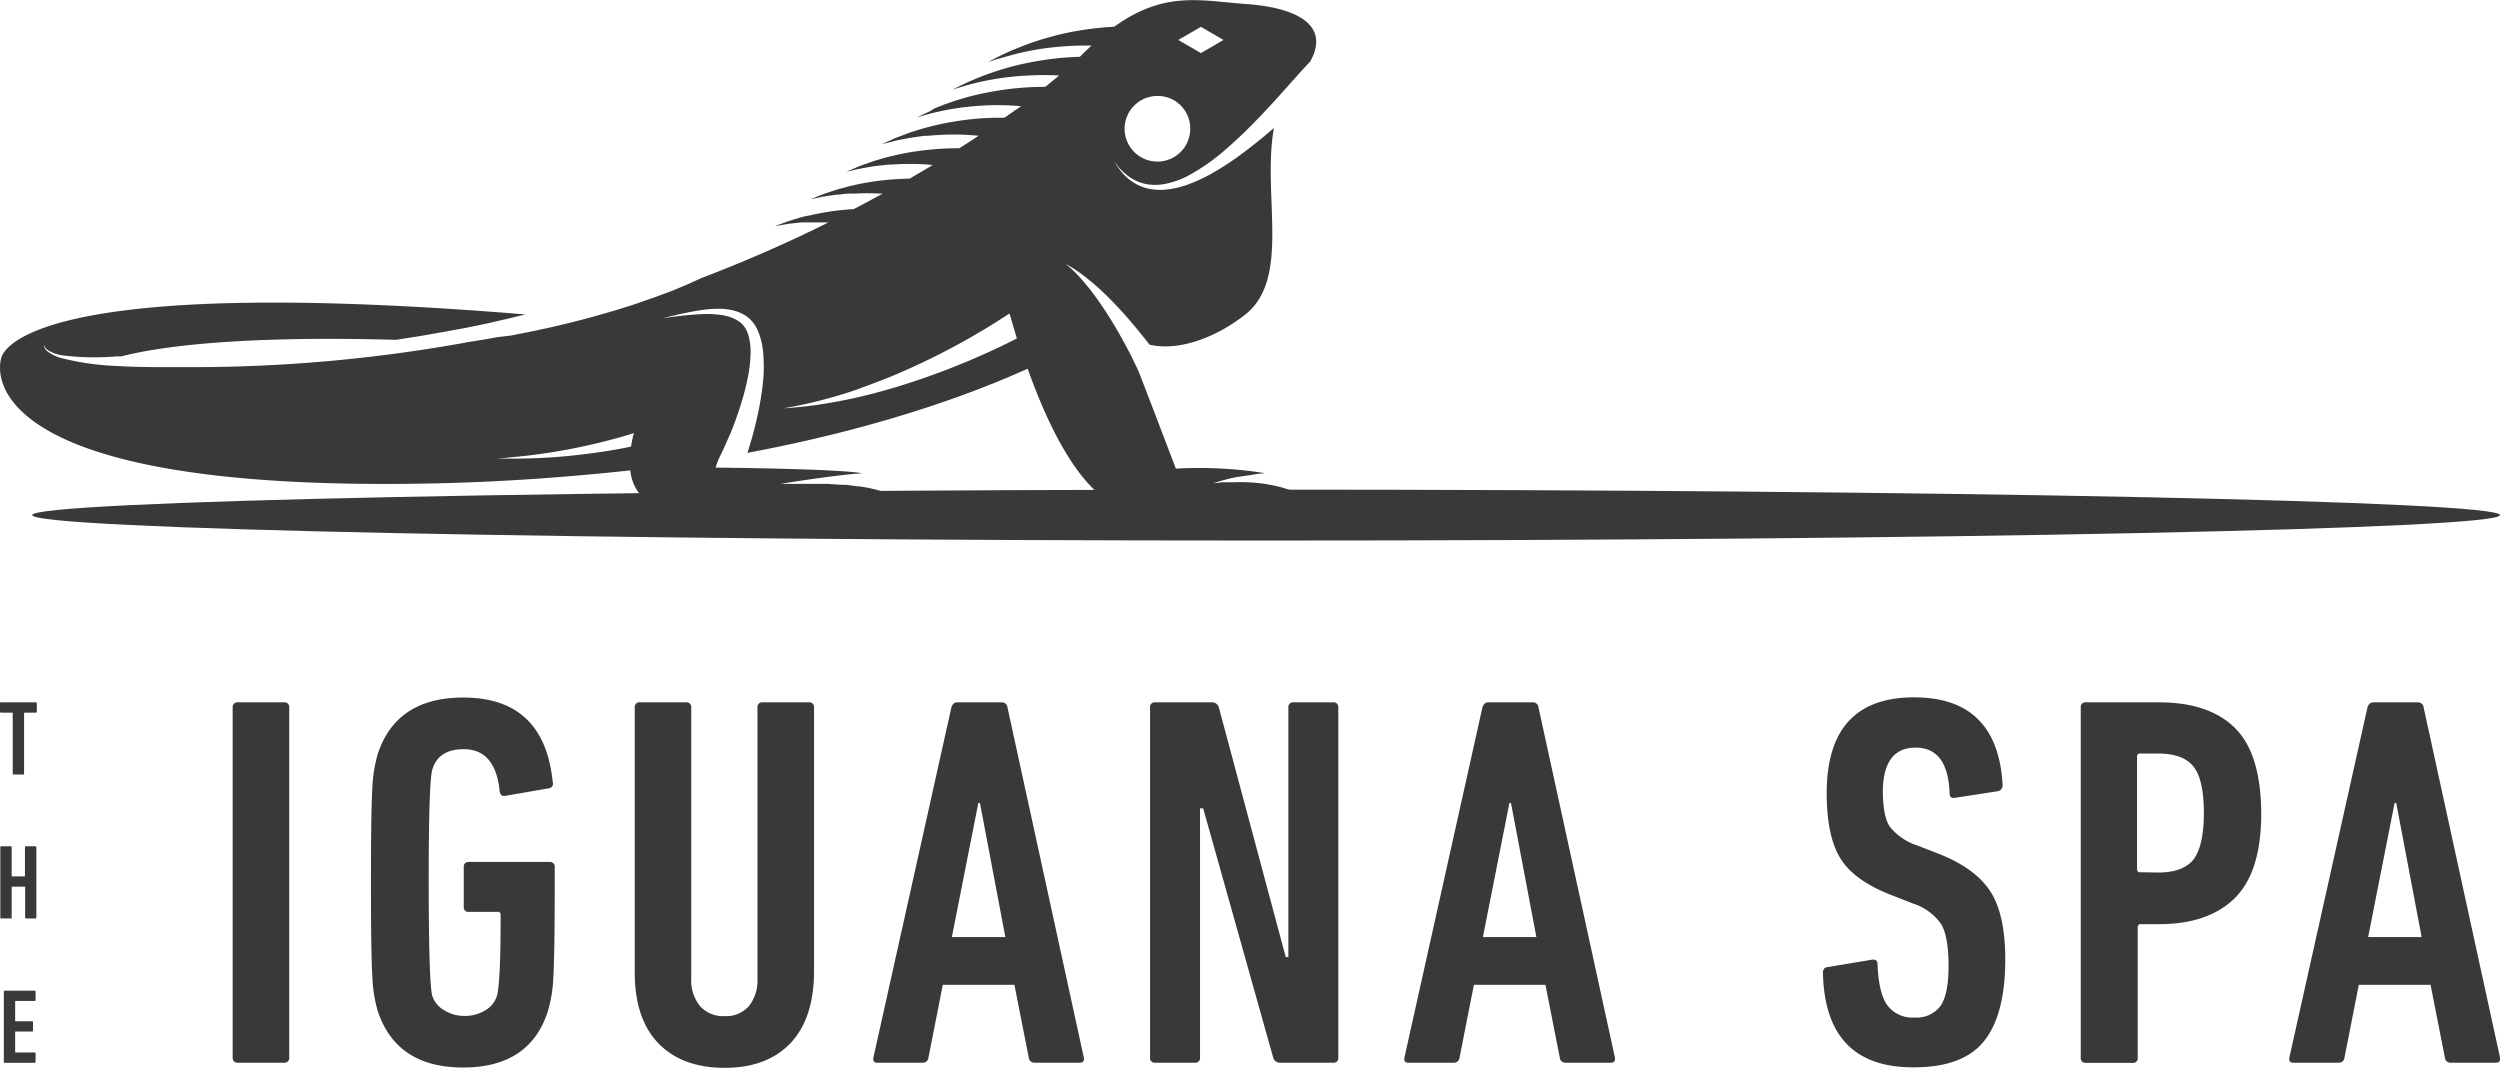
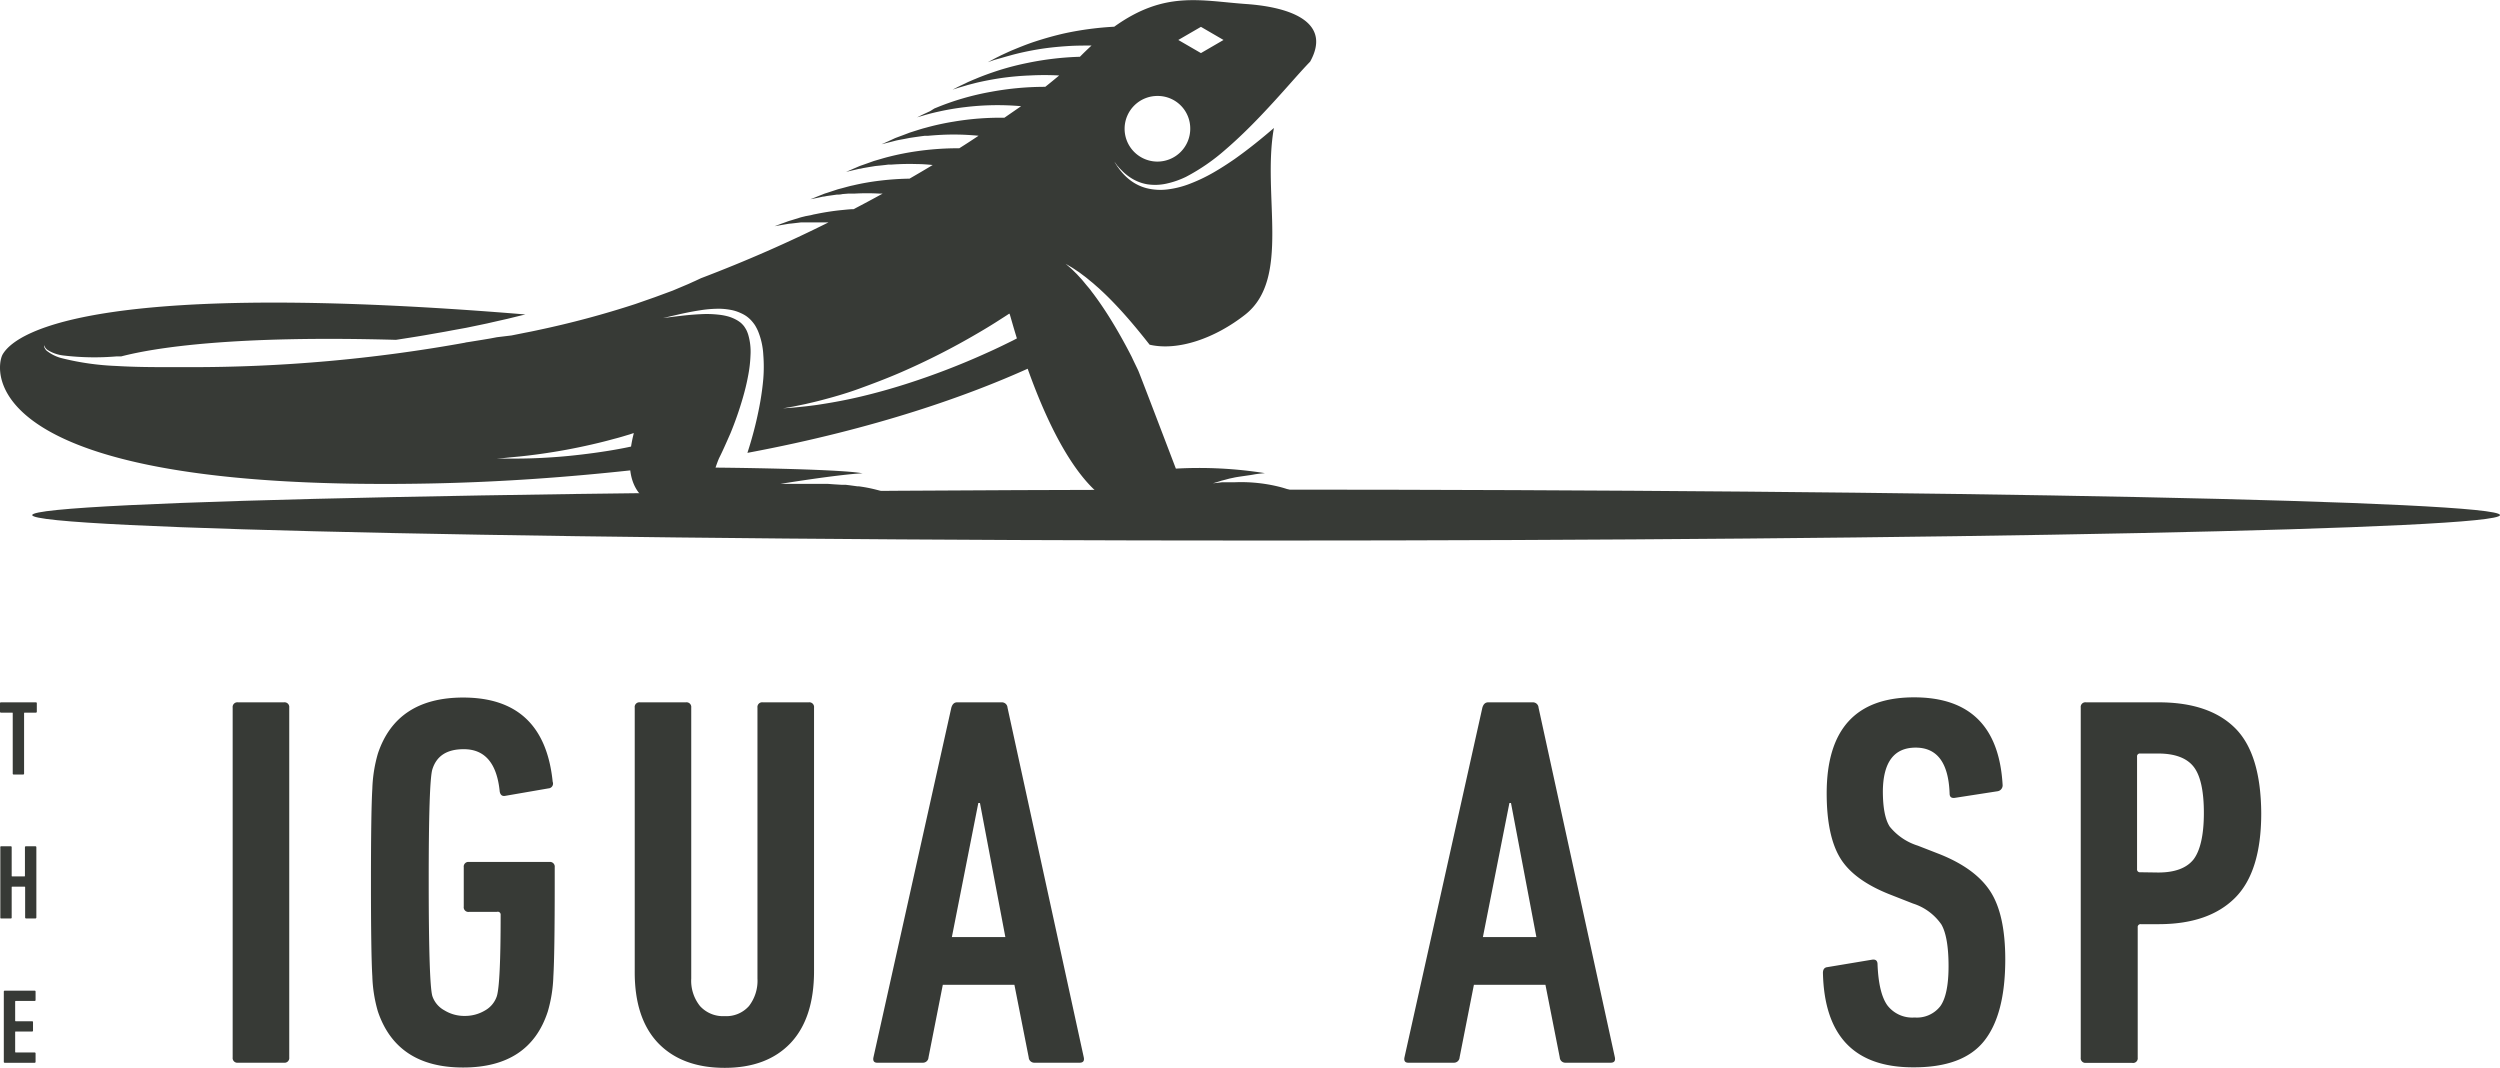
<svg xmlns="http://www.w3.org/2000/svg" id="Layer_1" data-name="Layer 1" viewBox="0 0 380.91 162.65">
  <defs>
    <style>.cls-1{fill:#373a36;}</style>
  </defs>
  <title>07</title>
  <g id="S">
    <path class="cls-1" d="M305.82,147.24q0,8.4-3.23,12.44t-10.82,4q-13.41,0-13.73-14.38c0-.53.22-.83.65-.88l6.78-1.13c.59-.11.89.13.89.72q.17,4.36,1.49,6.22a4.78,4.78,0,0,0,4.16,1.86,4.51,4.51,0,0,0,3.92-1.73c.83-1.16,1.25-3.2,1.25-6.1s-.36-5.08-1.09-6.34a8.29,8.29,0,0,0-4.32-3.19l-3.31-1.3q-5.65-2.18-7.75-5.57t-2.1-9.93q0-14.62,13.32-14.62,12.76,0,13.49,13.41a.91.91,0,0,1-.73.89l-6.46,1c-.59.11-.89-.1-.89-.64q-.24-7-5.17-7t-5,6.62c0,2.54.35,4.34,1.05,5.42a8.94,8.94,0,0,0,4.28,2.9l3.31,1.29q5.49,2.19,7.75,5.7T305.82,147.24Z" transform="translate(-0.29 -1.06)" />
    <path class="cls-1" d="M325.13,163h-7a.71.71,0,0,1-.81-.8V108.87a.71.71,0,0,1,.81-.8h11.06q7.68,0,11.63,3.91t4,13q0,8.9-4,12.89t-11.59,4h-2.74a.43.43,0,0,0-.49.48v19.87A.71.71,0,0,1,325.13,163Zm4-29q3.79,0,5.38-2c1-1.32,1.57-3.67,1.57-7.07s-.53-5.74-1.57-7.06-2.85-2-5.38-2h-2.74a.43.43,0,0,0-.49.49v17.12a.43.43,0,0,0,.49.48Z" transform="translate(-0.29 -1.06)" />
-     <path class="cls-1" d="M349.11,162.18,361,108.87c.17-.53.46-.8.89-.8h6.79a.86.86,0,0,1,.89.8l11.63,53.31c.1.54-.11.8-.65.8h-6.86a.84.84,0,0,1-.89-.8l-2.18-11.07H359.69l-2.18,11.07a.85.85,0,0,1-.89.8h-6.86C349.22,163,349,162.72,349.11,162.18Zm12-18.34h8.15l-3.87-20.43h-.25Z" transform="translate(-0.29 -1.06)" />
    <path class="cls-1" d="M35.74,162.17V108.88a.72.72,0,0,1,.81-.81h7a.72.72,0,0,1,.81.81v53.29a.72.72,0,0,1-.81.81h-7A.72.72,0,0,1,35.74,162.17Z" transform="translate(-0.29 -1.06)" />
    <path class="cls-1" d="M57.86,155.15a21.43,21.43,0,0,1-.84-5.33q-.21-3.39-.21-14.29t.21-14.3a21.51,21.51,0,0,1,.84-5.33q2.84-8.55,13-8.56,12.34,0,13.64,12.84a.73.73,0,0,1-.64,1l-6.54,1.13c-.49.11-.79-.1-.89-.64q-.64-6.47-5.49-6.46c-2.54,0-4.12,1-4.77,3.06q-.57,1.79-.56,17.29t.56,17.28A3.88,3.88,0,0,0,68,155a5.76,5.76,0,0,0,3.07.85,5.94,5.94,0,0,0,3.15-.85A3.9,3.9,0,0,0,76,152.81q.57-1.94.57-12.36A.43.43,0,0,0,76,140H71.75a.71.71,0,0,1-.8-.81v-6a.71.71,0,0,1,.8-.8H84a.72.72,0,0,1,.81.8v2.43c0,7.26-.07,12-.21,14.25a21.31,21.31,0,0,1-.84,5.29Q81,163.7,70.87,163.71T57.86,155.15Z" transform="translate(-0.29 -1.06)" />
    <path class="cls-1" d="M120.73,160q-3.6,3.77-10.06,3.76T100.58,160Q96.95,156.2,97,149V108.88a.71.71,0,0,1,.8-.81h7a.72.72,0,0,1,.81.81v41.26a6.17,6.17,0,0,0,1.33,4.2,4.72,4.72,0,0,0,3.75,1.54,4.6,4.6,0,0,0,3.72-1.54,6.31,6.31,0,0,0,1.29-4.2V108.88a.72.72,0,0,1,.81-.81h7a.72.72,0,0,1,.81.81V149Q124.32,156.2,120.73,160Z" transform="translate(-0.29 -1.06)" />
    <path class="cls-1" d="M133.37,162.17l11.87-53.29c.16-.54.45-.81.88-.81h6.79a.86.86,0,0,1,.89.81l11.62,53.29c.11.54-.1.81-.64.81h-6.87a.85.85,0,0,1-.88-.81l-2.18-11.06H143.94l-2.18,11.06a.85.85,0,0,1-.88.81H134C133.47,163,133.26,162.71,133.37,162.17Zm11.95-18.33h8.15l-3.87-20.43h-.25Z" transform="translate(-0.29 -1.06)" />
-     <path class="cls-1" d="M175.52,162.17V108.88a.71.71,0,0,1,.8-.81h8.56a1.06,1.06,0,0,1,1.13.81l10.18,38h.4v-38a.72.72,0,0,1,.81-.81h6a.71.71,0,0,1,.8.81v53.29a.71.71,0,0,1-.8.81h-8a1.06,1.06,0,0,1-1.13-.81l-10.66-37.95h-.48v37.95a.72.72,0,0,1-.81.81h-6A.71.71,0,0,1,175.52,162.17Z" transform="translate(-0.29 -1.06)" />
    <path class="cls-1" d="M214.28,162.17l11.87-53.29c.16-.54.45-.81.89-.81h6.78a.86.86,0,0,1,.89.81l11.63,53.29c.1.54-.11.81-.65.81h-6.86a.85.85,0,0,1-.89-.81l-2.18-11.06h-10.9l-2.18,11.06a.86.86,0,0,1-.89.81h-6.87C214.38,163,214.17,162.71,214.28,162.17Zm11.95-18.33h8.15l-3.87-20.43h-.24Z" transform="translate(-0.29 -1.06)" />
    <path class="cls-1" d="M3.8,119.07H2.39a.14.14,0,0,1-.16-.16v-9.17c0-.07,0-.1-.1-.1H.45a.14.14,0,0,1-.16-.16v-1.25a.14.14,0,0,1,.16-.16H5.74a.14.14,0,0,1,.16.16v1.25a.14.14,0,0,1-.16.16H4.06a.09.09,0,0,0-.1.1v9.17A.14.14,0,0,1,3.8,119.07Z" transform="translate(-0.29 -1.06)" />
    <path class="cls-1" d="M.34,140.86V130.19A.14.14,0,0,1,.5,130H1.91a.14.14,0,0,1,.16.16v4.33c0,.07,0,.1.1.1H4c.06,0,.09,0,.09-.1v-4.33c0-.11.06-.16.17-.16h1.4c.11,0,.17.05.17.16v10.67a.15.15,0,0,1-.17.17H4.29a.15.15,0,0,1-.17-.17v-4.57c0-.07,0-.1-.09-.1H2.17c-.07,0-.1,0-.1.1v4.57c0,.11,0,.17-.16.17H.5C.39,141,.34,141,.34,140.86Z" transform="translate(-0.29 -1.06)" />
    <path class="cls-1" d="M.87,162.82V152.14A.14.14,0,0,1,1,152H5.55a.14.14,0,0,1,.16.16v1.25a.14.14,0,0,1-.16.16H2.7a.09.09,0,0,0-.1.1v2.89a.09.09,0,0,0,.1.1H5.16a.14.14,0,0,1,.16.16v1.25a.14.14,0,0,1-.16.16H2.7c-.06,0-.1,0-.1.09v3a.09.09,0,0,0,.1.1H5.55a.14.14,0,0,1,.16.16v1.25a.14.14,0,0,1-.16.16H1A.14.14,0,0,1,.87,162.82Z" transform="translate(-0.29 -1.06)" />
    <path class="cls-1" d="M381.2,79.54c0,2.14-84.15,3.88-188,3.88s-188-1.74-188-3.88,84.15-3.88,188-3.88S381.2,77.4,381.2,79.54Z" transform="translate(-0.29 -1.06)" />
    <path class="cls-1" d="M131.6,73.18h.13c-3.61-.7-22.23-.88-22.42-.87,0,0,.37-1.1.59-1.54.44-.86,1-2.13,1.69-3.7a52.65,52.65,0,0,0,1.9-5.46c.29-1,.56-2.08.76-3.16a20.13,20.13,0,0,0,.39-3.27,9.16,9.16,0,0,0-.35-3.13,5.2,5.2,0,0,0-.27-.69,6,6,0,0,0-.37-.6,4.42,4.42,0,0,0-.47-.5,4.78,4.78,0,0,0-.59-.41,6.07,6.07,0,0,0-1.34-.57,8.79,8.79,0,0,0-1.43-.27,16.08,16.08,0,0,0-2.75-.08c-1.73.08-3.17.27-4.18.39l-1.58.2,1.55-.36c1-.23,2.41-.57,4.15-.83a18,18,0,0,1,2.86-.23,10.05,10.05,0,0,1,1.61.15,6.28,6.28,0,0,1,1.67.51,5.31,5.31,0,0,1,.81.44,5.08,5.08,0,0,1,.75.64,6.44,6.44,0,0,1,.61.77,7.84,7.84,0,0,1,.45.86,11,11,0,0,1,.82,3.66,23.09,23.09,0,0,1,0,3.63c-.1,1.18-.26,2.33-.45,3.44a56.66,56.66,0,0,1-1.4,6c-.19.67-.39,1.29-.57,1.86,19.75-3.7,33.84-8.83,42.7-12.82,3.25,9.13,8.65,20.44,15.63,21.4,10.63,1.46,19.47-3.52,27.91-1.12a14,14,0,0,0-1.49-.89,17.66,17.66,0,0,0-1.64-.74c-.58-.22-1.18-.42-1.8-.59a24.08,24.08,0,0,0-7.08-.76l-.71,0-.65,0-.56,0-.48.06-.91.1.87-.26.47-.15.55-.14.63-.17.71-.15c.5-.12,2.37-.35,2.94-.46s1.15-.16,1.76-.22a64.15,64.15,0,0,0-13.57-.69s-5.49-14.41-5.73-14.93-.6-1.23-1-2.1c-.88-1.73-2.12-4-3.5-6.19-.69-1.09-1.42-2.17-2.14-3.14-.18-.26-.37-.48-.54-.72s-.36-.46-.54-.67c-.36-.42-.68-.84-1-1.19l-.48-.52c-.15-.17-.3-.31-.44-.45s-.53-.53-.75-.71l-.68-.59.78.46c.25.14.54.34.88.57.16.11.35.22.53.36l.57.43c.41.29.81.65,1.25,1,.23.18.44.38.67.58s.46.39.68.61c.93.85,1.86,1.8,2.77,2.78,1.79,1.93,3.46,4,4.67,5.54,4.36,1,10-1,14.57-4.59,7-5.52,2.54-18.29,4.37-28.43l0,0c-1.84,1.59-3.86,3.23-6,4.74-1.07.74-2.17,1.45-3.29,2.09a25.06,25.06,0,0,1-3.44,1.64,14.08,14.08,0,0,1-3.47.89,8.68,8.68,0,0,1-3.21-.19,7.05,7.05,0,0,1-2.43-1.17,8.14,8.14,0,0,1-1.48-1.43c-.18-.21-.32-.42-.45-.59a1.59,1.59,0,0,1-.17-.25l-.14-.21-.24-.4.28.37a2.08,2.08,0,0,0,.15.2c0,.07.13.14.19.23s.31.35.51.54a7.77,7.77,0,0,0,1.55,1.24,6.69,6.69,0,0,0,2.35.88,8,8,0,0,0,2.95-.11A13.22,13.22,0,0,0,181,28a30.41,30.41,0,0,0,6-4.14c1.91-1.64,3.71-3.41,5.35-5.13s3.12-3.37,4.39-4.8,2.33-2.62,3.17-3.48c3.25-5.86-2.62-8.28-9.78-8.78-6.93-.49-12.36-2.07-20.07,3.46a47.94,47.94,0,0,0-7.53,1c-1.55.35-3.07.78-4.48,1.24s-2.69,1-3.76,1.44l-.77.35-.69.32c-.42.22-.8.39-1.1.56l-.94.5,1-.35L153,9.85l.73-.21.8-.22c1.12-.3,2.44-.59,3.86-.83s2.94-.4,4.46-.5C164.14,8,165.4,8,166.6,8q-.87.8-1.77,1.71a45.82,45.82,0,0,0-7.89.92,42.63,42.63,0,0,0-4.39,1.12c-1.37.44-2.63.9-3.68,1.35-.27.1-.52.22-.76.32s-.46.2-.67.31l-1.08.51-.93.48,1-.32,1.15-.34c.22-.07.45-.12.7-.19l.78-.2c1.1-.26,2.39-.51,3.78-.72a42.93,42.93,0,0,1,4.34-.39,41.67,41.67,0,0,1,4.49,0c-.65.54-1.35,1.12-2.12,1.73a45.24,45.24,0,0,0-8.27.76,40.62,40.62,0,0,0-4.28,1c-1.35.39-2.58.83-3.61,1.24l-.74.3L142,18l-1.06.49-.92.45,1-.29c.31-.1.68-.19,1.11-.31l.7-.17.77-.17c1.07-.23,2.32-.45,3.67-.61a41,41,0,0,1,8.6-.15L153.32,19a42.6,42.6,0,0,0-7.71.59,39.65,39.65,0,0,0-4.19.91l-.49.13-.47.14-.92.29c-.29.1-.59.18-.86.29l-.79.3-.73.27c-.23.09-.45.16-.65.26l-1,.46-.9.4.95-.24,1.09-.28c.21-.06.44-.1.68-.15l.76-.14.81-.16.88-.13.93-.13.47-.06.5,0c1.31-.12,2.72-.2,4.12-.19,1.22,0,2.44.08,3.59.18-.94.63-1.92,1.27-2.94,1.91a44.22,44.22,0,0,0-6.47.45,41.13,41.13,0,0,0-4.09.8l-.48.12-.47.13-.89.26c-.29.09-.58.16-.84.26l-.78.28-.71.25c-.23.08-.44.15-.64.24l-1,.43-.88.38.94-.22,1.06-.25c.21,0,.43-.08.66-.12l.74-.13.8-.13c.27-.05.56-.07.85-.1l.91-.1.47-.06.47,0a38,38,0,0,1,4-.08c.78,0,1.55.07,2.3.14-1.14.69-2.32,1.38-3.53,2.08a42.42,42.42,0,0,0-4.54.31,37,37,0,0,0-4,.7l-.46.1-.46.12-.88.24c-.28.07-.56.14-.82.23l-.76.25-.7.23a5,5,0,0,0-.62.22c-.38.15-.72.28-1,.4l-.87.34.91-.18,1-.22c.19,0,.41-.06.64-.1l.72-.1.77-.11c.27,0,.55,0,.84-.08l.88-.07.45,0h.47a34,34,0,0,1,3.9,0l.43,0q-2.14,1.18-4.42,2.37c-.58,0-1.16.08-1.74.13a38.4,38.4,0,0,0-3.9.59l-.46.09-.44.11L123,34c-.28.08-.55.13-.81.21l-.74.23-.68.21a6.25,6.25,0,0,0-.61.2l-1,.36-.85.32.89-.16,1-.17a6,6,0,0,1,.63-.08l.7-.08.76-.09c.26,0,.53,0,.81,0l.86,0,.44,0h.46c.53,0,1.09,0,1.65,0-6,3-12.46,5.85-19.42,8.5h0l-.94.44c-.33.14-.68.31-1,.45l-2.37,1-2.71,1-3,1.05a142.69,142.69,0,0,1-14.7,3.94c-.67.15-1.36.29-2.05.42l-2.09.42L76,52.44,75,52.63l-1.07.18-2.16.35-.61.09h.11A233.82,233.82,0,0,1,29.09,57H29c-.66,0-1.6,0-2.72,0C24,57,21,57,18,56.82a40.55,40.55,0,0,1-8.16-1.15,6.12,6.12,0,0,1-2.46-1.19A1.56,1.56,0,0,1,7,53.84a1.88,1.88,0,0,1,0-.2.24.24,0,0,0,0-.07l0,.07a.71.71,0,0,0,.07.18,1.5,1.5,0,0,0,.47.56,5.7,5.7,0,0,0,2.47.85,39.84,39.84,0,0,0,8.06.13l.7,0C24,54,36,52.15,60.62,52.84c1.42-.22,2.85-.44,4.27-.68l2.16-.38c.72-.12,1.44-.25,2.15-.39L71.34,51l2.12-.44,1.05-.22,1-.23,2.08-.47,2-.49.75-.18C17,43.75,3,51.12.7,55.05c-1.15,2-4.43,21,64.94,19.68,11.19-.21,21.4-1,30.68-2,.34,2.88,2,5.31,6.16,5.89,11.58,1.59,28.1-4.46,37.54-.3a22.5,22.5,0,0,0-8.87-3.16l-.21,0L129.76,75l-.58-.07-.58,0-1.14-.07-1.11-.08c-.37,0-.72,0-1.07,0l-2,0h-.87l-.79,0-1.27,0-1.12,0S127.8,73.38,131.6,73.18ZM96.44,69.1c-.58.13-1.34.28-2.24.44-2,.36-4.7.74-7.39,1s-5.4.38-7.43.39H78l-1.06,0-.93,0,.93-.07L78,70.75l1.37-.13c2-.2,4.67-.56,7.3-1.05s5.24-1.1,7.17-1.64c1-.25,1.76-.5,2.32-.66l.63-.21.07,0A20.31,20.31,0,0,0,96.44,69.1ZM183.27,5.15l3.44,2-3.44,2-3.45-2Zm-1.63,15.53a5,5,0,1,1-4.95-5A4.95,4.95,0,0,1,181.64,20.68Zm-27,32.25c-1,.49-2.31,1.15-4,1.9a112.81,112.81,0,0,1-12.35,4.75c-2.29.73-4.6,1.37-6.79,1.89s-4.24.9-6,1.17c-.88.15-1.7.24-2.42.33l-1.87.19-1.63.12,1.6-.28,1.84-.38c.71-.17,1.5-.34,2.36-.57,1.72-.45,3.7-1,5.79-1.76s4.29-1.59,6.45-2.53a107.82,107.82,0,0,0,11.51-5.85c1.52-.88,2.77-1.66,3.61-2.21.43-.27.77-.49,1-.64l.33-.22.08.12c.29,1,.65,2.28,1.08,3.66Z" transform="translate(-0.29 -1.06)" />
  </g>
</svg>